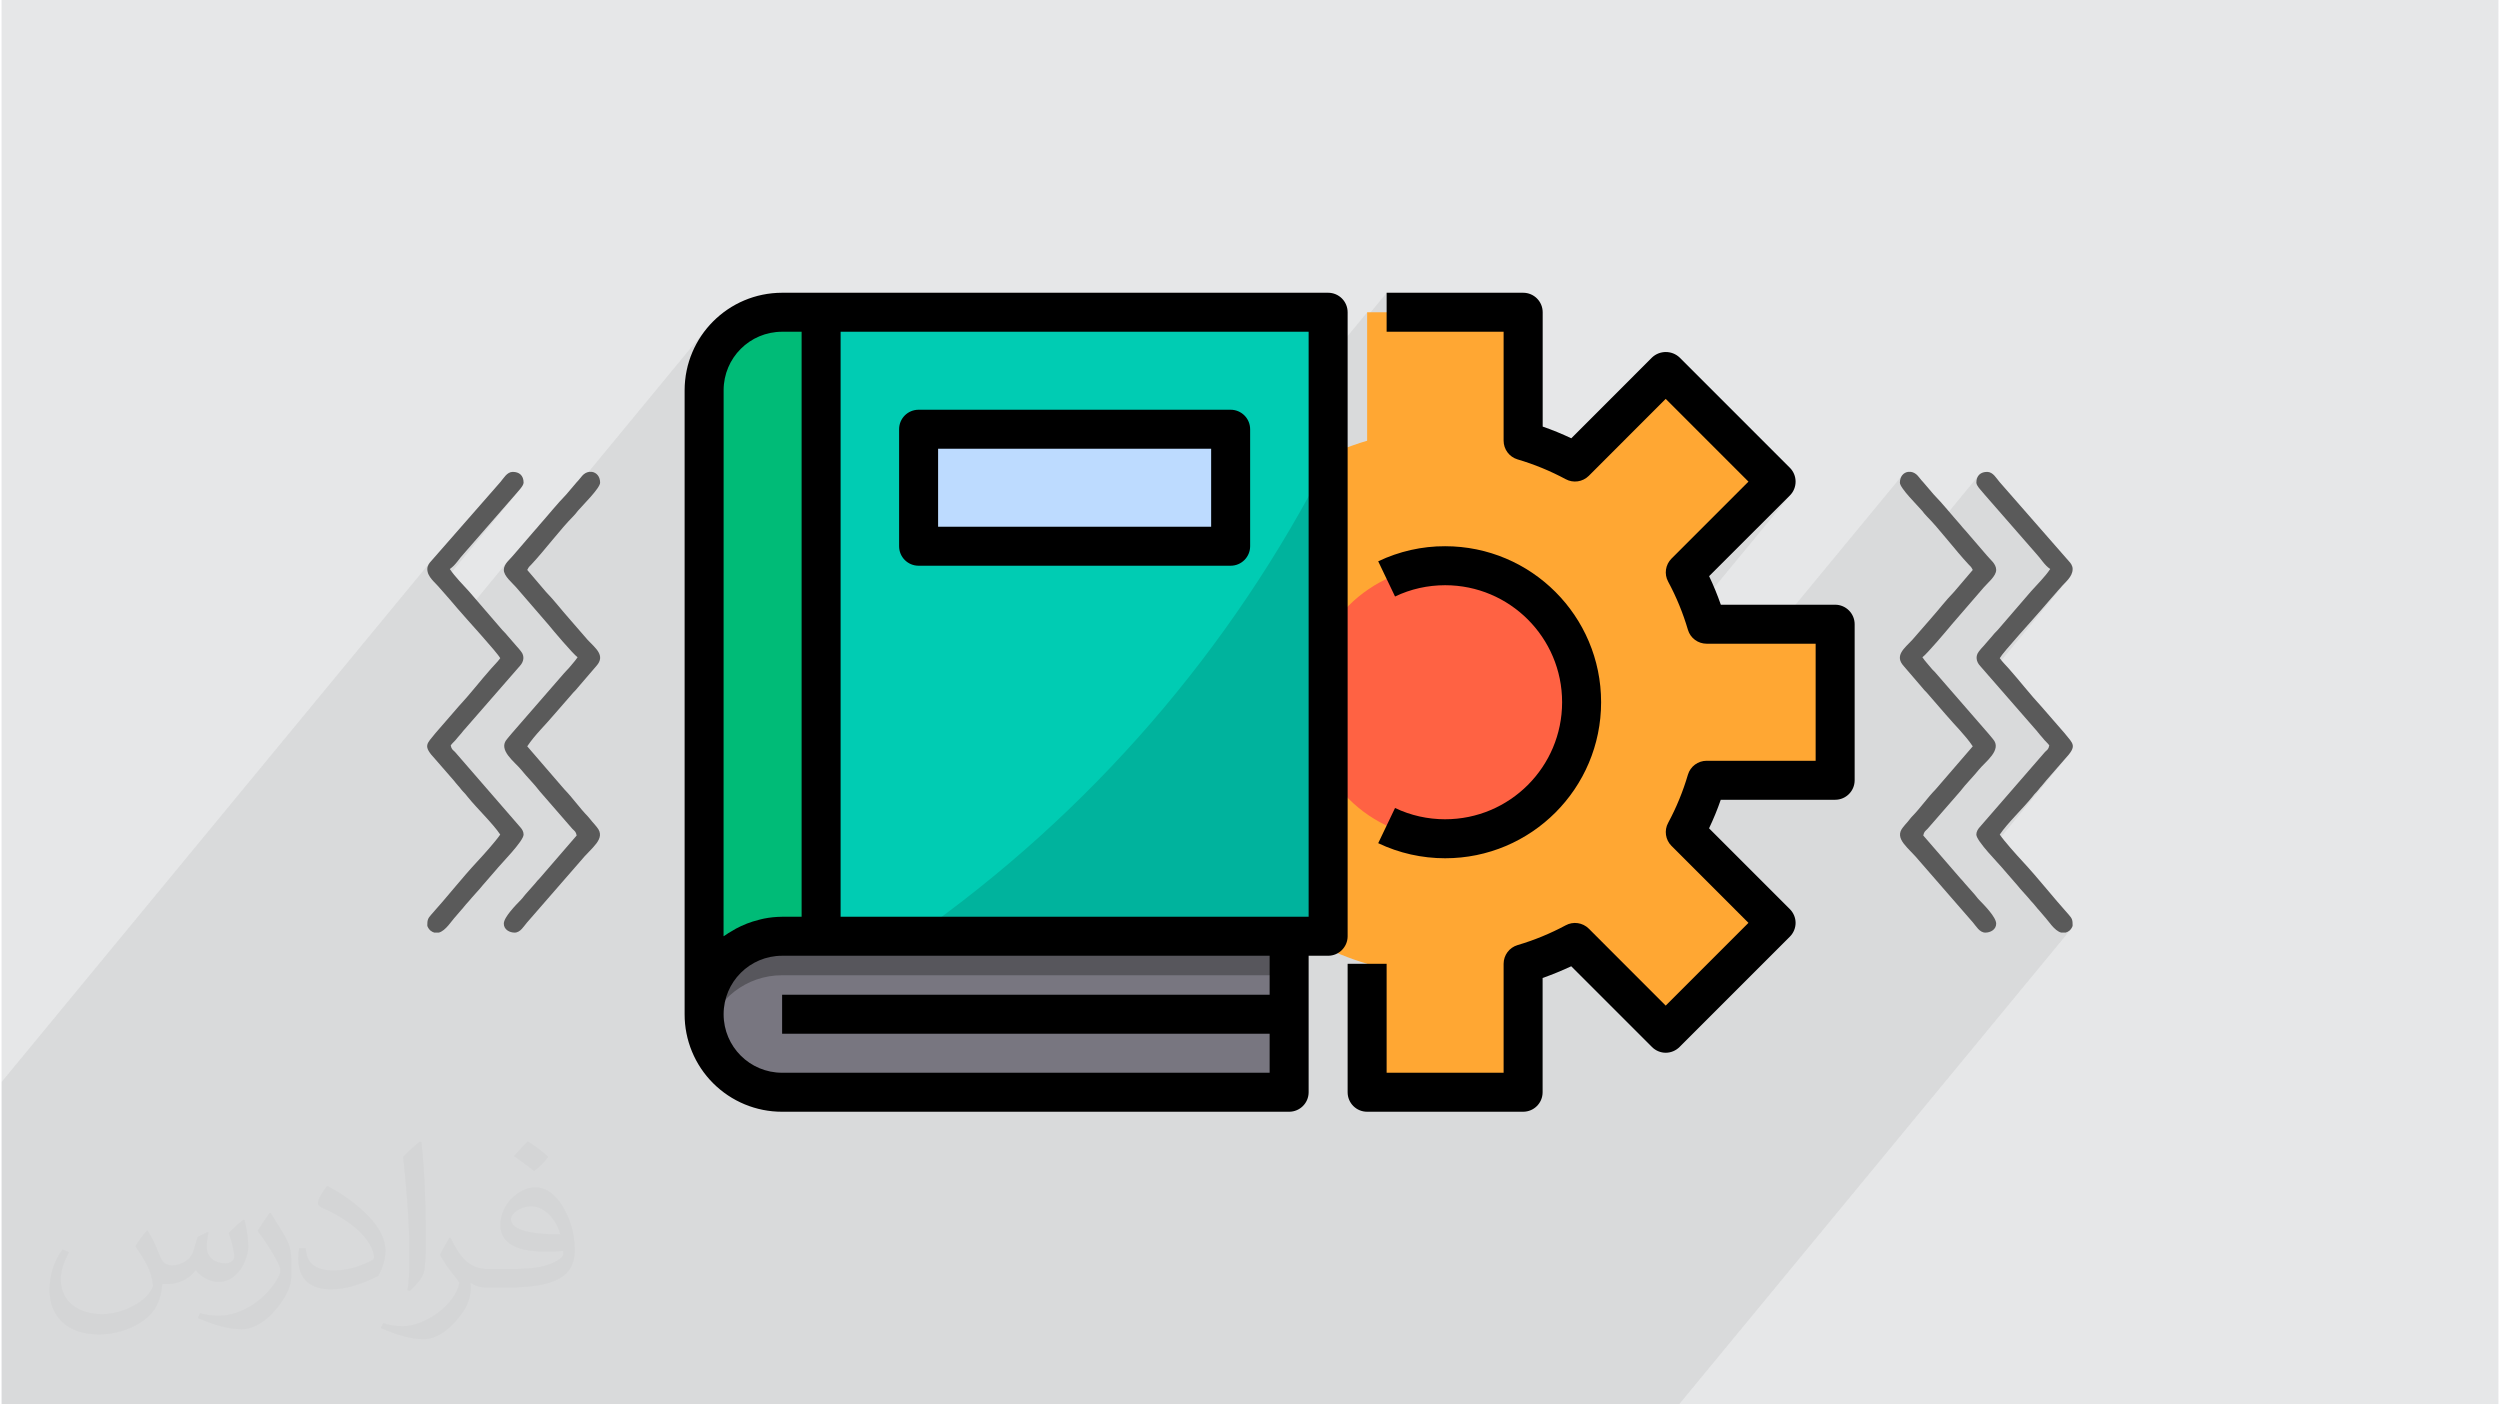
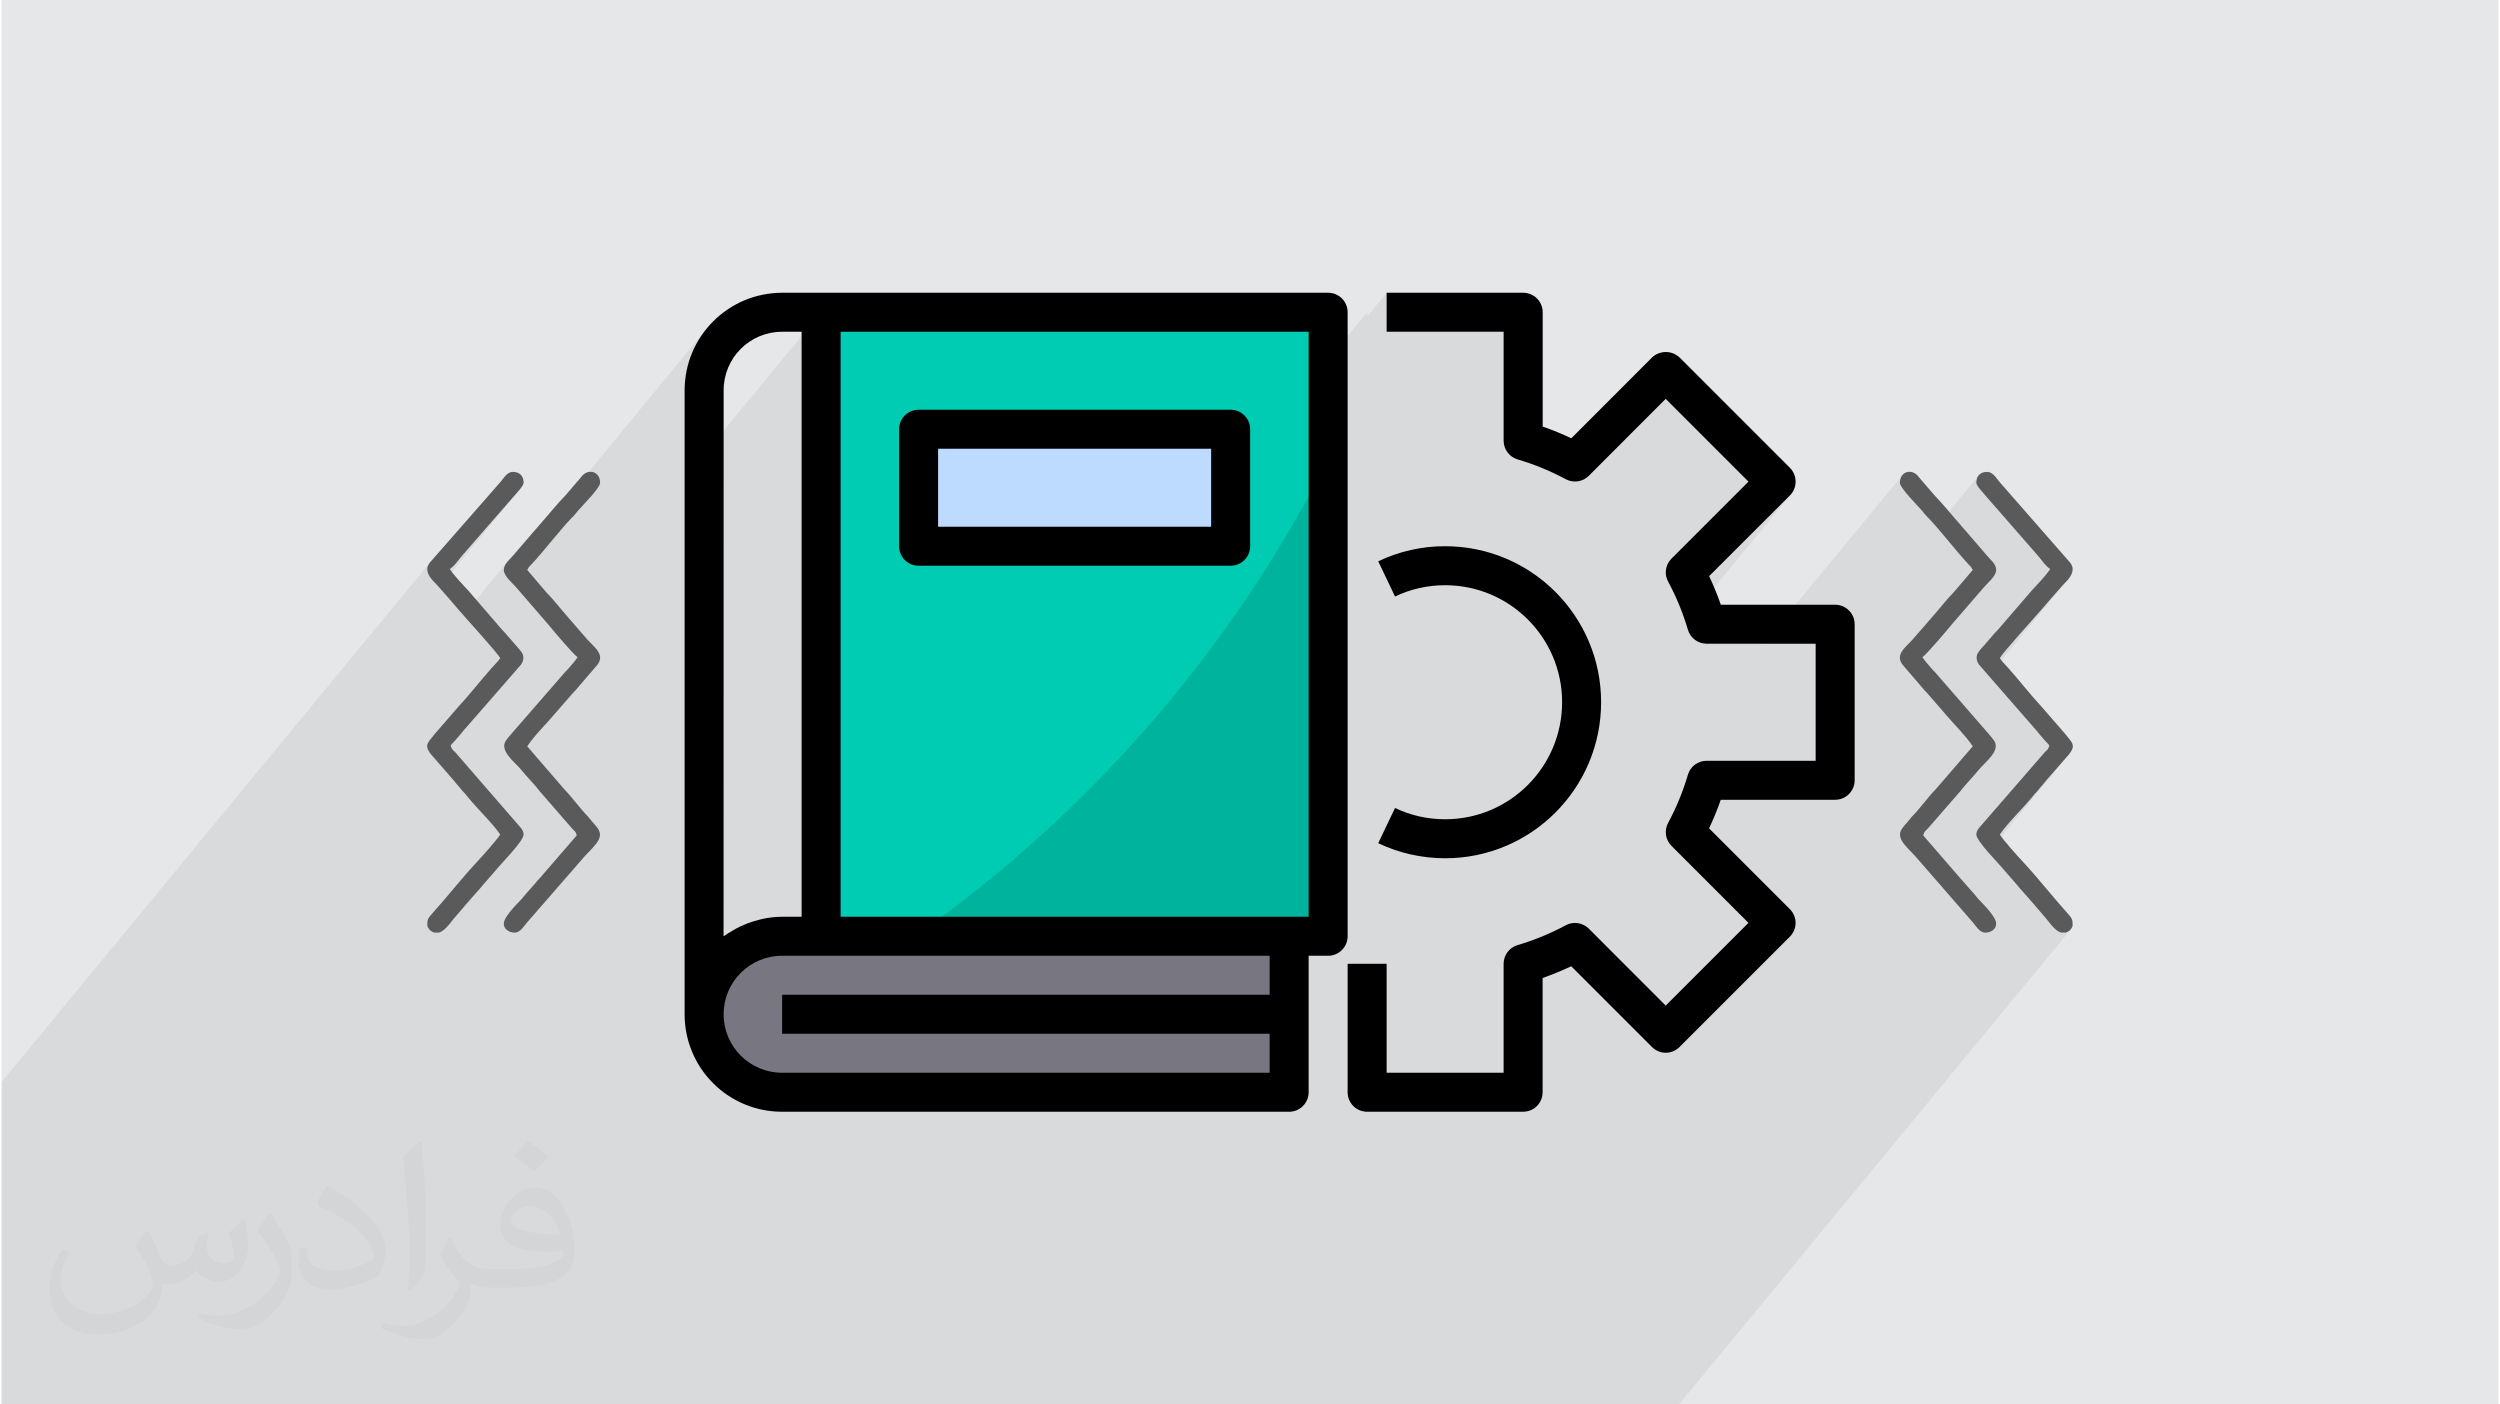
<svg xmlns="http://www.w3.org/2000/svg" xml:space="preserve" width="356px" height="200px" version="1.0" shape-rendering="geometricPrecision" text-rendering="geometricPrecision" image-rendering="optimizeQuality" fill-rule="evenodd" clip-rule="evenodd" viewBox="0 0 35600 20025">
  <g id="Layer_x0020_1">
    <g id="_2536793877120">
      <path fill="#E6E7E8" d="M0 0l35600 0 0 20025 -35600 0 0 -20025z" />
      <path fill="#373435" fill-opacity="0.031" d="M2082 17547c68,103 112,202 155,312 32,64 49,183 199,183 44,0 107,-14 163,-45 63,-33 111,-83 136,-159l60 -202 146 -72 10 10c-20,76 -25,149 -25,206 0,169 146,233 262,233 68,0 129,-33 129,-95 0,-80 -34,-216 -78,-338 68,-68 136,-136 214,-191l12 6c34,144 53,286 53,381 0,93 -41,196 -75,264 -70,132 -194,237 -344,237 -114,0 -241,-57 -328,-163l-5 0c-82,102 -209,194 -412,194l-63 0c-10,134 -39,229 -83,314 -121,237 -480,404 -818,404 -470,0 -706,-272 -706,-633 0,-223 73,-431 185,-578l92 38c-70,134 -117,261 -117,385 0,338 275,499 592,499 294,0 658,-187 724,-404 -25,-237 -114,-349 -250,-565 41,-72 94,-144 160,-221l12 0zm5421 -1274c99,62 196,136 291,220 -53,75 -119,143 -201,203 -95,-77 -190,-143 -287,-213 66,-74 131,-146 197,-210zm51 926c-160,0 -291,105 -291,183 0,167 320,219 703,217 -48,-196 -216,-400 -412,-400zm-359 895c208,0 390,-6 529,-41 155,-40 286,-118 286,-172 0,-14 0,-31 -5,-45 -87,8 -187,8 -274,8 -282,0 -498,-64 -583,-222 -21,-44 -36,-93 -36,-149 0,-153 66,-303 182,-406 97,-85 204,-138 313,-138 197,0 354,158 464,408 60,136 101,293 101,491 0,132 -36,243 -118,326 -153,148 -435,204 -867,204l-196 0 0 0 -51 0c-107,0 -184,-19 -245,-66l-10 0c3,25 5,49 5,72 0,97 -32,221 -97,320 -192,286 -400,410 -580,410 -182,0 -405,-70 -606,-161l36 -70c65,27 155,45 279,45 325,0 752,-313 805,-618 -12,-25 -34,-58 -65,-93 -95,-113 -155,-208 -211,-307 48,-95 92,-171 133,-240l17 -2c139,283 265,446 546,446l44 0 0 0 204 0zm-1408 299c24,-130 26,-276 26,-413l0 -202c0,-377 -48,-926 -87,-1283 68,-74 163,-160 238,-218l22 6c51,450 63,971 63,1452 0,126 -5,249 -17,340 -7,114 -73,200 -214,332l-31 -14zm-1449 -596c7,177 94,317 398,317 189,0 349,-49 526,-134 32,-14 49,-33 49,-49 0,-111 -85,-258 -228,-392 -139,-126 -323,-237 -495,-311 -59,-25 -78,-52 -78,-77 0,-51 68,-158 124,-235l19 -2c197,103 417,256 580,427 148,157 240,316 240,489 0,128 -39,249 -102,361 -216,109 -446,192 -674,192 -277,0 -466,-130 -466,-436 0,-33 0,-84 12,-150l95 0zm-501 -503l172 278c63,103 122,215 122,392l0 227c0,183 -117,379 -306,573 -148,132 -279,188 -400,188 -180,0 -386,-56 -624,-159l27 -70c75,20 162,37 269,37 342,-2 692,-252 852,-557 19,-35 26,-68 26,-91 0,-35 -19,-74 -34,-109 -87,-165 -184,-315 -291,-454 56,-88 112,-173 173,-257l14 2z" />
      <path fill="#373435" fill-opacity="0.078" d="M29465 8261l-1133 1374 668 766 10 10 8 10 7 9 7 9 6 8 8 10 8 9 10 12 11 11 8 10 8 9 7 9 6 8 7 9 8 10 10 10 9 11 9 9 9 8 8 8 8 8 8 9 8 10 8 11 -5 19 -5 15 -6 11 -6 9 -1014 1230 11 32 37 61 55 72 37 44 289 -351 61 -69 64 -70 65 -71 63 -69 59 -67 -587 713 0 0 671 -814 7 -8 8 -8 9 -10 11 -11 4 -4 55 -68 11 -11 3 -4 52 -62 9 -11 263 -302 57 -65 -1148 1393 2 2 68 77 65 72 56 62 39 45 185 213 20 24 19 23 19 22 20 21 19 21 20 22 19 22 20 23 11 13 10 12 9 10 8 10 8 10 9 10 11 11 12 13 10 11 9 10 7 10 8 10 8 9 8 11 9 10 11 12 11 12 10 12 9 10 8 11 9 10 9 11 9 12 12 12 24 28 27 32 27 36 30 36 32 34 33 30 34 23 37 15 63 0 7 -2 7 -2 7 -4 7 -3 7 -4 7 -5 8 -5 7 -5 6 -6 7 -8 -5585 6772 -2 0 -31 0 -64 0 -437 0 -151 0 -139 0 -151 0 -120 0 -83 0 -100 0 -195 0 -165 0 -444 0 -3 0 -14 0 0 0 -1 0 0 0 0 0 -1 0 -1 0 -4 0 0 0 -27 0 -312 0 -15 0 -8 0 -31 0 -97 0 -128 0 -127 0 -99 0 -218 0 -18 0 -1 0 -11 0 -1 0 -23 0 -7 0 -319 0 -32 0 -1 0 -7 0 -2 0 -1 0 0 0 -325 0 -2 0 -233 0 -11 0 -1 0 -3 0 -1 0 -4 0 -5 0 -17 0 -14 0 -71 0 -36 0 -9 0 -64 0 -136 0 -6 0 -25 0 -14 0 0 0 -8 0 -1 0 -10 0 -83 0 -83 0 -85 0 -44 0 -32 0 -52 0 -146 0 -135 0 -13 0 -21 0 -1 0 -32 0 -163 0 -56 0 -86 0 -3 0 -21 0 -2 0 -17 0 -16 0 -71 0 -143 0 -441 0 -66 0 -113 0 -85 0 -53 0 -23 0 -14 0 -225 0 -1 0 -31 0 -13 0 -35 0 -3 0 -45 0 -235 0 -28 0 -100 0 -277 0 -8 0 -54 0 -20 0 -124 0 -230 0 -278 0 -155 0 -157 0 -163 0 -110 0 -20 0 -68 0 -37 0 -2 0 -122 0 -80 0 -57 0 -62 0 -38 0 -162 0 -16 0 -49 0 -43 0 -93 0 -30 0 -46 0 -148 0 -96 0 -66 0 -63 0 -229 0 -49 0 -49 0 -12 0 -36 0 -191 0 -171 0 -47 0 -951 0 -191 0 -290 0 -702 0 -217 0 -12 0 -64 0 -227 0 -116 0 -282 0 -88 0 -200 0 -711 0 -422 0 -243 0 -336 0 -11 0 -80 0 -23 0 -6 0 -2 0 -166 0 -56 0 -25 0 -60 0 -144 0 -95 0 -209 0 -249 0 -49 0 -258 0 -34 0 -23 0 -83 0 -49 0 -98 0 -25 0 -49 0 -161 0 -20 0 -120 0 -13 0 -21 0 -49 0 -63 0 -96 0 -36 0 -34 0 -237 0 -7 0 -45 0 -10 0 -82 0 -40 0 -55 0 -80 0 -34 0 -16 0 -2673 0 -231 0 -20 0 -37 0 -3 0 0 0 -58 0 -159 0 -98 0 -2 0 -27 0 0 0 -8 0 -2 0 -14 0 -78 0 -7 0 -123 0 -466 0 -19 0 -9 0 0 0 -9 0 -4 0 -2 0 0 0 -1 0 -1 0 0 0 -1 0 -1 0 -50 0 -63 0 -82 0 -76 0 -27 0 -23 0 -6 0 -42 0 -366 0 0 -71 0 -176 0 -12 0 -1 0 -6 0 -17 0 -25 0 -297 0 -85 0 -5 0 -54 0 0 0 0 0 -11 0 -30 0 -139 0 -155 0 -321 0 -164 0 0 0 -52 0 -1 0 -1 0 -1 0 0 0 -1 0 -9 0 -22 0 -48 0 -274 0 -39 0 -4 0 -49 0 -202 0 -44 0 -337 0 -54 0 -48 0 -1 0 -21 0 -2 0 0 0 -2 0 -37 0 -6 0 -327 0 -52 0 -2 0 -11 0 -55 0 -173 0 -310 0 -155 0 -155 0 -23 0 -4 0 -47 0 0 0 -3 0 -21 0 -367 0 -3 0 -19 0 -48 6105 -7403 -9 13 -8 13 -7 15 -6 16 -3 16 -2 17 2 17 1094 -1326 -19 24 -17 23 -1057 1282 2 21 14 38 20 36 25 33 29 32 29 31 14 14 185 -225 30 -22 27 -25 5 -6 92 -111 24 -29 24 -28 729 -836 15 -17 17 -20 20 -23 20 -24 -1156 1402 10 11 9 10 8 10 8 8 8 9 8 8 8 9 8 10 9 11 9 11 8 10 8 8 8 9 8 8 8 9 8 9 9 11 130 152 56 64 18 20 626 -760 -19 26 -16 28 -10 29 -4 32 2 10 1097 -1330 -9 10 -8 10 -8 11 -1072 1300 3 22 8 17 2883 -3496 -80 107 -70 115 -59 121 -46 128 -35 133 -21 138 -4 84 465 -564 -103 189 -65 209 -22 224 0 44 420 -510 -77 141 -48 157 -17 168 0 574 1390 -1686 0 615 278 -337 0 2303 882 -1068 33 -42 42 -34 47 -25 52 -16 56 -6 4449 0 56 6 52 16 47 25 41 34 34 42 26 47 16 52 6 56 0 355 1668 -2023 0 59 278 -337 0 556 1668 0 0 1553 4 46 11 43 17 40 23 37 29 33 34 29 38 22 43 17 89 27 88 30 87 32 86 34 86 37 84 38 84 41 82 43 42 19 43 11 44 4 44 -3 42 -10 41 -16 39 -23 34 -29 1097 -1098 1180 1180 -1156 1402 11 24 43 83 9 19 193 -234 1293 -1293 -1404 1703 25 58 27 69 398 -483 1152 -1151 18 -21 -1506 1827 7 21 27 89 17 42 23 38 28 34 33 29 37 24 40 17 44 11 45 3 806 0 1983 -2403 -14 21 -11 25 -7 29 -2 32 11 36 29 49 44 56 51 61 54 60 52 56 44 48 32 35 9 12 8 10 7 9 7 8 6 8 8 9 9 9 11 12 69 72 69 78 595 -723 -13 27 -9 31 -3 37 4 19 11 23 16 24 18 24 21 24 20 23 17 20 14 17 730 836 24 28 24 29 23 30 24 30 24 29 26 28 27 25 30 22 -30 42 -32 41 -34 41 -953 1155 0 2 6 27 10 26 15 25 20 24 92 106 284 -344 83 -97 95 -108 98 -110 92 -104 79 -88 55 -64 131 -152 -898 1089 0 0 906 -1100 9 -9 8 -9 8 -8 8 -9 5 -5 28 -35 9 -10 8 -9 8 -8 8 -9 8 -8 8 -10 -1017 1233 0 0 1026 -1243 26 -31 29 -30 30 -31 28 -32z" />
      <g>
        <g>
-           <path fill="#FFA733" fill-rule="nonzero" d="M24310 11125c-75,256 -176,504 -303,739l1293 1293 -1573 1574 -1293 -1293c-236,126 -483,228 -740,303l0 1832 -2224 0 0 -1832c-257,-75 -504,-177 -740,-303l-1293 1293 -1573 -1574 1293 -1293c-127,-235 -229,-483 -303,-739l-1833 0 0 -2225 1833 0c74,-256 176,-504 303,-739l-1293 -1293 1573 -1574 1293 1293c236,-127 483,-228 740,-303l0 -1832 2224 0 0 1832c257,75 504,176 740,303l1293 -1293 1573 1574 -1293 1293c127,235 228,483 303,739l1833 0 0 2225 -1833 0z" />
-           <path fill="#FF6243" fill-rule="nonzero" d="M22528 10012c0,1075 -871,1947 -1946,1947 -1075,0 -1946,-872 -1946,-1947 0,-1075 871,-1946 1946,-1946 1075,0 1946,871 1946,1946z" />
+           <path fill="#FF6243" fill-rule="nonzero" d="M22528 10012z" />
          <path fill="#787680" fill-rule="nonzero" d="M11685 13349l-556 0c-614,0 -1112,498 -1112,1112 0,614 498,1112 1112,1112l7229 0 0 -2224 -6673 0z" />
-           <path fill="#57565C" fill-rule="nonzero" d="M18358 13349l0 556 -7229 0c-507,-1 -950,343 -1076,834 -25,-90 -37,-184 -36,-278 0,-614 498,-1112 1112,-1112l7229 0z" />
          <path fill="#00CCB3" fill-rule="nonzero" d="M11685 13349l7229 0 0 -8897 -7229 0 0 8897z" />
-           <path fill="#00BB77" fill-rule="nonzero" d="M11129 13349l556 0 0 -8897 -556 0c-614,0 -1112,498 -1112,1112l0 8897c0,-614 498,-1112 1112,-1112z" />
          <path fill="#BDDBFF" fill-rule="nonzero" d="M13075 7788l4449 0 0 -1668 -4449 0 0 1668z" />
          <path fill="#00B39D" fill-rule="nonzero" d="M18914 6551l0 6798 -5895 0c2492,-1749 4516,-4084 5895,-6798z" />
          <path fill="black" fill-rule="nonzero" d="M19192 4452c0,-154 -125,-278 -278,-278l-7785 0c-768,1 -1389,623 -1390,1390l0 8897c-1,369 146,723 406,983 261,261 615,408 984,407l7229 0c153,0 278,-124 278,-278l0 -1946 278 0c153,0 278,-125 278,-278l0 -8897zm-8897 1112c0,-461 373,-834 834,-834l278 0 0 8341 -278 0c-87,1 -173,9 -258,26 -28,5 -52,13 -78,19 -56,14 -111,31 -165,52 -28,11 -56,23 -84,36 -50,23 -98,49 -145,79 -24,14 -48,27 -71,45 -11,8 -24,14 -34,21l1 -7785zm7785 8619l-6951 0 0 556 6951 0 0 556 -6951 0c-461,0 -834,-373 -834,-834 0,-461 373,-834 834,-834l6951 0 0 556zm556 -1112l-6673 0 0 -8341 6673 0 0 8341z" />
          <path fill="black" fill-rule="nonzero" d="M13075 8066l4449 0c153,0 278,-124 278,-278l0 -1668c0,-154 -125,-278 -278,-278l-4449 0c-154,0 -278,124 -278,278l0 1668c0,154 124,278 278,278zm278 -1668l3893 0 0 1112 -3893 0 0 -1112z" />
          <path fill="black" fill-rule="nonzero" d="M26143 8622l-1630 0c-48,-138 -104,-275 -167,-407l1152 -1151c52,-52 81,-123 81,-197 0,-74 -29,-145 -81,-197l-1573 -1573c-110,-104 -283,-104 -393,0l-1151 1152c-133,-63 -269,-119 -408,-167l0 -1630c0,-154 -125,-278 -278,-278l-1947 0 0 556 1668 0 0 1553c0,123 81,232 199,267 238,70 468,165 686,282 108,59 242,39 329,-47l1097 -1098 1180 1180 -1097 1097c-87,87 -107,221 -48,329 118,219 212,449 282,687 35,118 144,198 267,198l1554 0 0 1669 -1554 0c-123,0 -232,80 -267,198 -70,238 -164,468 -282,687 -59,108 -39,242 48,329l1097 1097 -1180 1180 -1097 -1098c-87,-86 -221,-106 -329,-47 -218,117 -448,212 -686,282 -118,35 -199,144 -199,267l0 1553 -1668 0 0 -1553 -556 0 0 1831c0,154 124,278 278,278l2224 0c154,0 278,-124 278,-278l0 -1629c139,-49 275,-105 408,-167l1151 1151c52,52 123,82 196,82 74,0 145,-30 197,-82l1573 -1573c52,-52 82,-123 82,-197 0,-73 -30,-144 -82,-196l-1152 -1152c63,-132 119,-268 167,-407l1631 0c153,0 278,-124 278,-278l0 -2225c0,-153 -125,-278 -278,-278z" />
          <path fill="black" fill-rule="nonzero" d="M20582 11681c-247,0 -491,-54 -714,-161l-240 502c298,142 624,215 954,215 1228,0 2224,-996 2224,-2225 0,-1228 -996,-2224 -2224,-2224 -330,-1 -656,73 -954,215l240 502c223,-107 467,-161 714,-161 921,0 1668,747 1668,1668 0,922 -747,1669 -1668,1669z" />
        </g>
        <g>
          <path fill="#5A5A5A" d="M7161 8126c0,88 122,185 176,248l464 537c50,63 351,419 412,460 -38,57 -82,101 -126,156 -24,29 -45,44 -68,73l-746 858c-29,31 -36,46 -64,77 -141,155 109,328 198,438 85,106 185,202 267,310l465 535c37,37 48,37 61,94l-529 612c-31,33 -37,37 -66,75l-133 150c-29,31 -33,45 -64,77 -73,75 -247,250 -247,343 0,84 81,128 154,128 84,0 132,-94 177,-144l758 -871c159,-198 378,-322 237,-490 -28,-33 -36,-45 -65,-76 -29,-32 -34,-46 -64,-77 -119,-122 -215,-263 -334,-385l-529 -613c109,-164 261,-306 388,-458l269 -309c31,-32 37,-36 67,-74l261 -304c135,-149 -10,-252 -123,-372l-262 -302c-113,-127 -216,-263 -334,-384l-266 -312c27,-51 22,-39 61,-80 183,-195 419,-509 596,-686 33,-33 37,-43 65,-77 63,-74 317,-323 317,-401 0,-90 -53,-144 -115,-154l-43 0c-34,5 -68,23 -96,54 -32,35 -40,53 -77,90l-153 180c-130,133 -255,291 -379,430 -31,35 -42,53 -77,89l-303 352c-42,53 -130,115 -130,203z" />
          <path fill="#5A5A5A" d="M6070 8113c0,115 112,190 178,272 24,30 42,44 66,75 24,31 42,45 66,75l130 152c111,130 555,613 600,697 -33,48 -91,104 -132,151 -152,171 -307,373 -462,538l-328 378c-129,161 -186,179 -5,373l263 302c27,30 33,45 64,77 32,33 38,50 70,83 33,34 38,40 66,76 129,161 357,377 464,537 -62,92 -239,290 -324,381 -230,247 -437,514 -662,763 -47,53 -54,77 -54,152 0,21 29,59 44,72 19,15 38,25 56,30l64 0c99,-26 182,-169 244,-234 33,-35 44,-56 77,-90 32,-33 41,-52 70,-83 35,-37 45,-51 78,-89 53,-63 104,-112 156,-178l185 -213c76,-95 399,-417 399,-511 0,-41 -21,-75 -42,-99l-936 -1079c-37,-36 -48,-36 -61,-93 23,-33 40,-43 67,-74 27,-30 34,-44 64,-76 31,-32 36,-47 65,-77l789 -905c58,-61 70,-142 19,-206 -23,-29 -39,-50 -64,-76l-137 -158c-26,-34 -42,-44 -68,-74l-475 -551c-91,-101 -197,-205 -273,-318 82,-54 135,-151 202,-221l729 -836c31,-40 121,-126 121,-174 0,-104 -63,-154 -154,-154 -84,0 -132,94 -176,144l-989 1129c-25,26 -54,65 -54,112z" />
        </g>
        <g>
          <path fill="#5A5A5A" d="M28439 8126c0,88 -122,185 -176,248l-464 537c-51,63 -352,419 -412,460 38,57 82,101 126,156 23,29 45,44 68,73l746 858c29,31 36,46 64,77 141,155 -110,328 -198,438 -85,106 -185,202 -267,310l-466 535c-37,37 -47,37 -61,94l530 612c30,33 36,37 66,75l133 150c29,31 33,45 64,77 73,75 247,250 247,343 0,84 -81,128 -154,128 -84,0 -133,-94 -177,-144l-758 -871c-159,-198 -378,-322 -237,-490 28,-33 36,-45 65,-76 29,-32 33,-46 64,-77 119,-122 215,-263 334,-385l529 -613c-110,-164 -261,-306 -389,-458l-268 -309c-31,-32 -37,-36 -67,-74l-261 -304c-135,-149 10,-252 122,-372l263 -302c113,-127 216,-263 334,-384l266 -312c-27,-51 -22,-39 -61,-80 -183,-195 -419,-509 -596,-686 -33,-33 -37,-43 -65,-77 -63,-74 -317,-323 -317,-401 0,-90 52,-144 115,-154l43 0c34,5 68,23 96,54 32,35 40,53 76,90l154 180c130,133 255,291 379,430 31,35 41,53 77,89l303 352c42,53 130,115 130,203z" />
          <path fill="#5A5A5A" d="M29529 8113c0,115 -111,190 -177,272 -25,30 -42,44 -66,75 -24,31 -42,45 -66,75l-131 152c-110,130 -554,613 -599,697 32,48 90,104 131,151 152,171 308,373 462,538l329 378c129,161 186,179 5,373l-263 302c-27,30 -34,45 -64,77 -32,33 -39,50 -70,83 -33,34 -38,40 -66,76 -129,161 -357,377 -464,537 62,92 239,290 324,381 229,247 437,514 661,763 48,53 54,77 54,152 0,21 -28,59 -43,72 -19,15 -38,25 -57,30l-63 0c-99,-26 -182,-169 -244,-234 -33,-35 -44,-56 -77,-90 -32,-33 -41,-52 -70,-83 -35,-37 -46,-51 -78,-89 -53,-63 -104,-112 -156,-178l-185 -213c-76,-95 -400,-417 -400,-511 0,-41 22,-75 42,-99l937 -1079c37,-36 48,-36 61,-93 -23,-33 -40,-43 -67,-74 -28,-30 -34,-44 -65,-76 -30,-32 -35,-47 -64,-77l-789 -905c-58,-61 -70,-142 -20,-206 23,-29 39,-50 65,-76l137 -158c26,-34 42,-44 68,-74l475 -551c90,-101 197,-205 273,-318 -82,-54 -135,-151 -202,-221l-730 -836c-30,-40 -121,-126 -121,-174 0,-104 64,-154 154,-154 85,0 133,94 177,144l988 1129c26,26 54,65 54,112z" />
        </g>
      </g>
    </g>
  </g>
</svg>